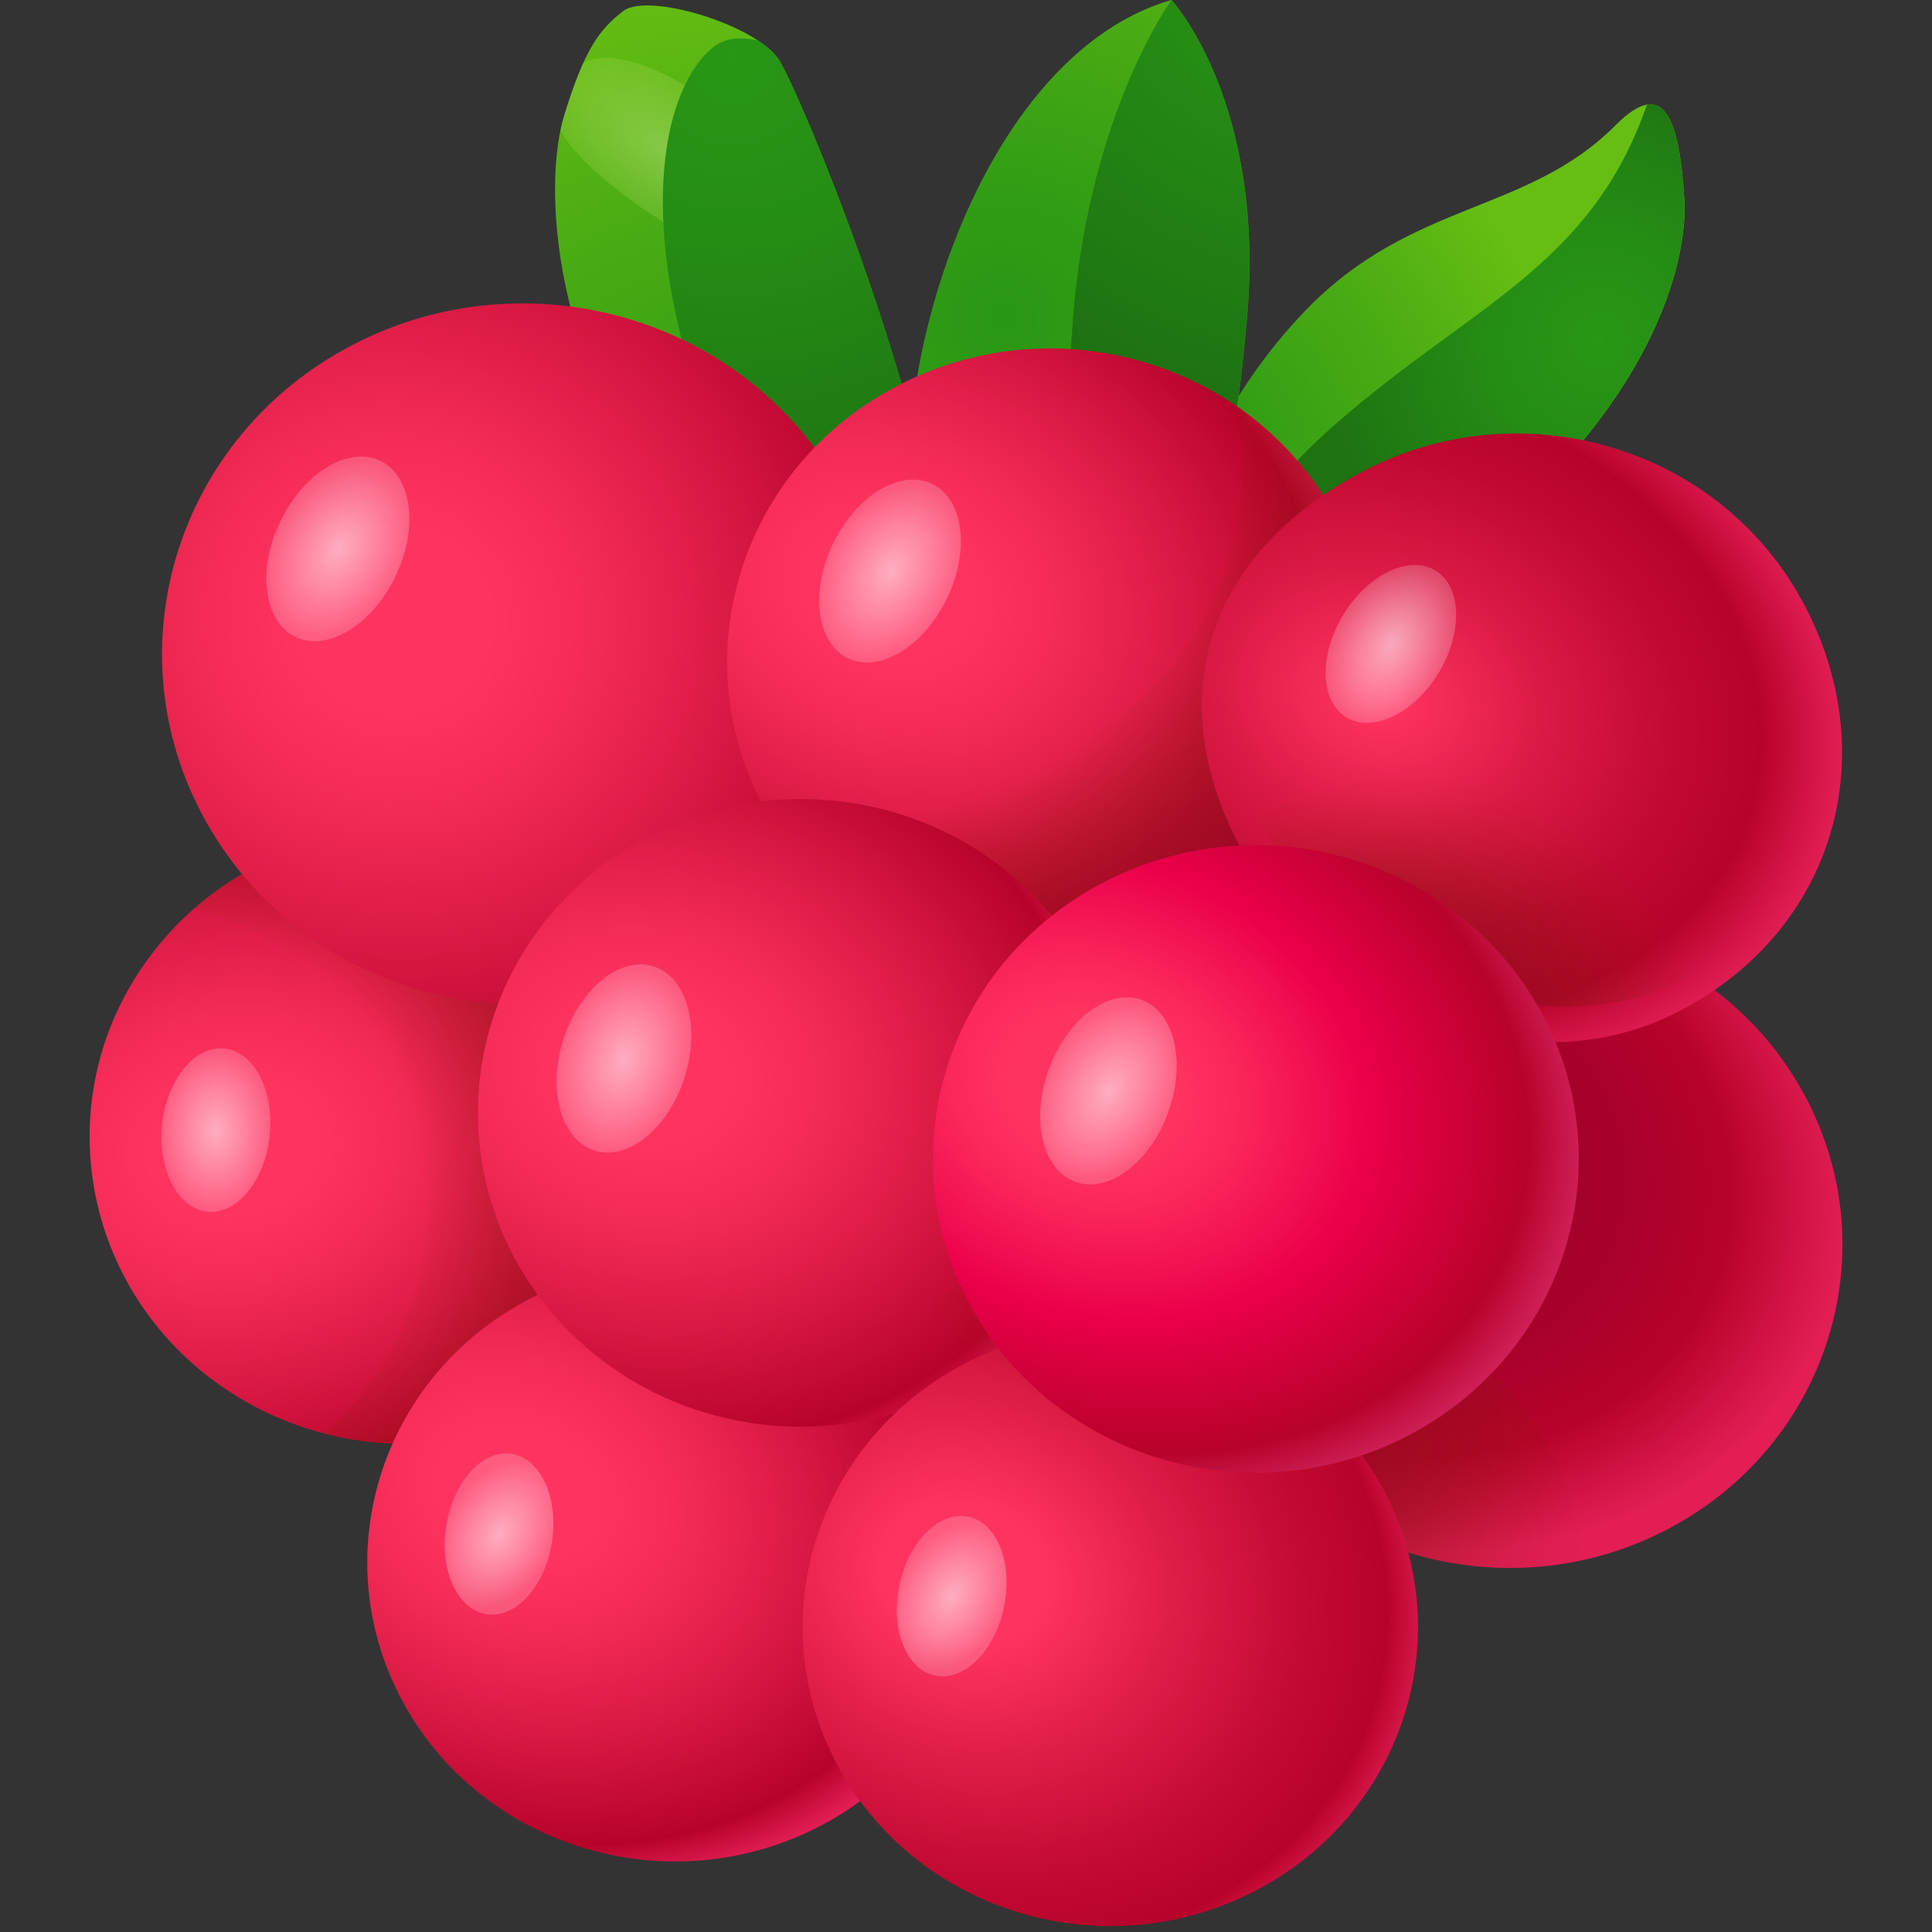
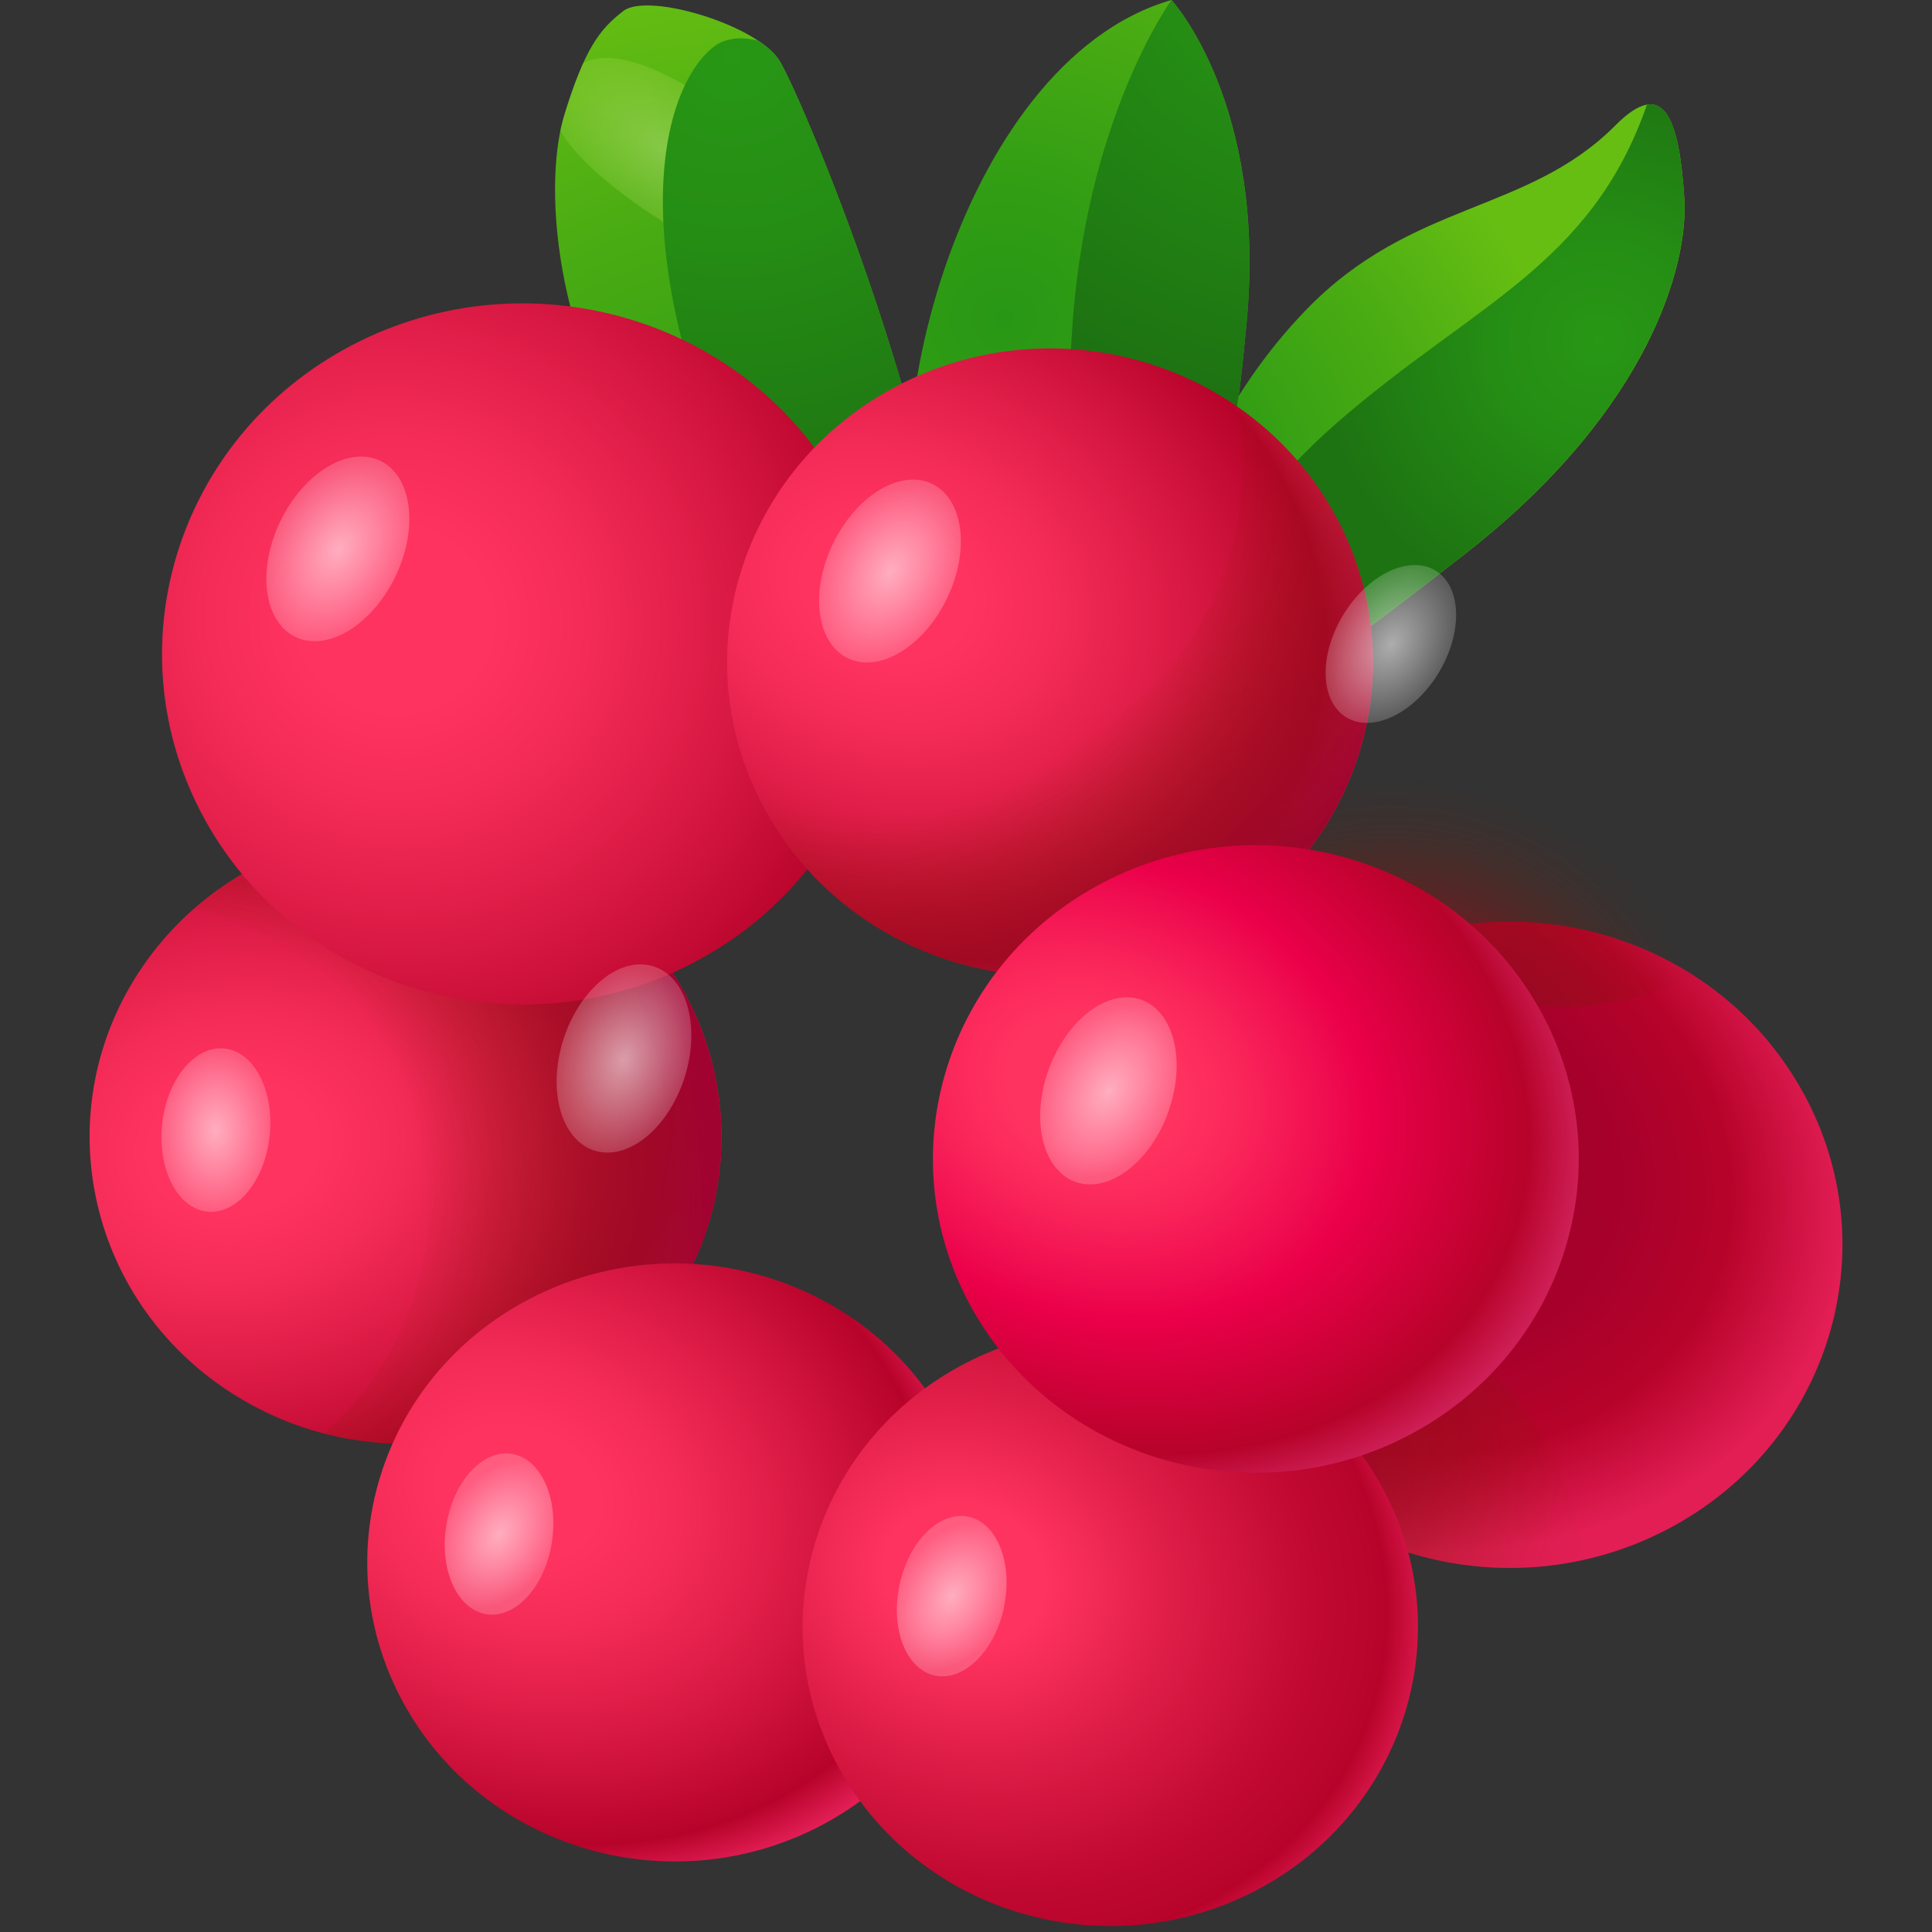
<svg xmlns="http://www.w3.org/2000/svg" width="32" height="32" viewBox="0 0 32 32" fill="none">
  <rect x="0" y="0" width="32" height="32" fill="#333333" stroke="none" />
  <path d="M10.327.18c.413-.31 2.217.236 2.582.822s3.305 7.452 2.89 11.27c-.413 3.817-2.728.575-4.26-2.265-1.068-1.976-1.929-3.91-2.219-5.512-.214-1.191-.122-2.095.021-2.57C9.68.817 9.927.484 10.328.18z" fill="url(#paint0_radial_481_21839)" />
  <path d="M9.283 2.159c.425.817 2.365 2.008 2.694 1.988l.307-2.11c-1.455-1.084-2.22-1.2-2.625-.994a7.28 7.28 0 0 0-.319.882 2.51 2.51 0 0 0-.057.233z" fill="url(#paint1_radial_481_21839)" />
  <path d="M12.91 1.003a1.18 1.18 0 0 0-.355-.33C12.28.606 12.003.618 11.79.8c-.656.557-1.148 2.162-.521 4.738.548 2.255 2.466 7.228 3.98 8.335.262-.224.457-.727.551-1.602.415-3.816-2.524-10.68-2.89-11.267z" fill="url(#paint2_radial_481_21839)" />
  <path d="M19.43 12.13c-.653-.124-.517-4.193 2.208-7.003 1.755-1.808 3.661-1.583 5.123-3.055.796-.8 1.052-.125 1.137 1.219.068 1.07-.555 3.48-3.624 5.877-3.026 2.363-4.19 3.087-4.842 2.963z" fill="url(#paint3_radial_481_21839)" />
  <path d="M27.279 1.733c-.93 2.678-2.893 3.312-5.146 5.28-2.156 1.881-2.712 3.923-2.85 5.001.042.065.092.104.147.115.654.123 1.818-.6 4.843-2.963 3.07-2.397 3.691-4.807 3.624-5.876-.061-.994-.219-1.621-.618-1.557z" fill="url(#paint4_radial_481_21839)" />
  <path d="M19.403 0S21 1.726 20.644 5.386c-.121 1.256-.217 2.35-.94 4.072-.455 1.083-1.594 2.075-2.487 1.94-.64-.095-1.285-.57-1.78-1.515C14.25 7.62 15.83 1.03 19.403 0z" fill="url(#paint5_radial_481_21839)" />
  <path d="M18.244 11.147c.604-.348 1.17-1 1.458-1.69.726-1.72.82-2.814.942-4.071.354-3.66-1.24-5.386-1.24-5.386S17.958 1.978 17.75 5.58c-.137 2.355-.153 4.429.494 5.567z" fill="url(#paint6_radial_481_21839)" />
  <path d="M9.611 14.593c2.408 1.554 3.063 4.71 1.464 7.05-1.598 2.339-4.846 2.976-7.252 1.422-2.408-1.554-3.063-4.71-1.465-7.05 1.6-2.34 4.847-2.976 7.254-1.422z" fill="url(#paint7_radial_481_21839)" />
  <path d="M9.611 14.593a5.353 5.353 0 0 0-6.4.46 5.3 5.3 0 0 1 1.544.678c2.406 1.556 3.062 4.712 1.463 7.051a5.138 5.138 0 0 1-.852.963c2.11.548 4.434-.235 5.71-2.1 1.599-2.34.943-5.496-1.464-7.05z" fill="url(#paint8_radial_481_21839)" />
  <path d="M4.467 18.812c.078-.746-.257-1.393-.75-1.445-.491-.052-.954.511-1.032 1.257-.078.746.257 1.393.749 1.444.492.052.954-.51 1.033-1.257z" fill="url(#paint9_radial_481_21839)" />
  <path d="M13.923 8.088c1.559 2.827.465 6.345-2.443 7.86-2.907 1.515-6.528.452-8.087-2.374-1.558-2.826-.464-6.344 2.443-7.86 2.908-1.514 6.528-.451 8.087 2.374z" fill="url(#paint10_radial_481_21839)" />
  <path d="M6.547 9.552c.39-.805.28-1.663-.246-1.918-.525-.254-1.267.192-1.656.996-.39.805-.28 1.664.246 1.918.525.255 1.267-.19 1.657-.996z" fill="url(#paint11_radial_481_21839)" />
  <path d="M15.67 23.54c1.328 2.41.396 5.412-2.084 6.703-2.48 1.292-5.568.386-6.897-2.024-1.33-2.412-.399-5.413 2.082-6.705 2.48-1.292 5.568-.385 6.897 2.025z" fill="url(#paint12_radial_481_21839)" />
  <path d="M9.14 25.548c.117-.733-.18-1.39-.663-1.467-.483-.076-.97.456-1.086 1.19-.116.732.181 1.388.664 1.465.483.077.97-.455 1.086-1.187z" fill="url(#paint13_radial_481_21839)" />
  <path d="M22.105 8.514c1.396 2.53.416 5.68-2.186 7.036-2.604 1.356-5.846.405-7.24-2.125-1.396-2.53-.417-5.68 2.186-7.036 2.602-1.357 5.844-.405 7.239 2.124z" fill="url(#paint14_radial_481_21839)" />
  <path d="M20.46 6.712c.475 2.2-.566 4.53-2.708 5.644a5.477 5.477 0 0 1-5.595-.323c.102.475.275.943.522 1.392 1.394 2.53 4.636 3.48 7.238 2.125 2.603-1.356 3.582-4.507 2.188-7.036a5.226 5.226 0 0 0-1.645-1.802z" fill="url(#paint15_radial_481_21839)" />
-   <path d="M17.303 15.027c1.936 2.168 1.697 5.45-.534 7.332-2.231 1.88-5.61 1.648-7.544-.52-1.936-2.167-1.697-5.45.534-7.331 2.23-1.883 5.607-1.65 7.543.518z" fill="url(#paint16_radial_481_21839)" />
  <path d="M11.336 17.856c.272-.843.045-1.67-.508-1.849-.553-.178-1.222.36-1.494 1.202-.272.841-.044 1.669.509 1.847.553.18 1.221-.36 1.493-1.201z" fill="url(#paint17_radial_481_21839)" />
  <path d="M15.684 9.915c.386-.797.277-1.648-.244-1.9-.521-.252-1.256.19-1.642.987-.386.797-.277 1.648.244 1.9.52.252 1.256-.19 1.642-.987z" fill="url(#paint18_radial_481_21839)" />
  <path d="M29.862 18.088c1.437 2.606.429 5.85-2.252 7.246-2.68 1.397-6.018.418-7.455-2.188-1.437-2.605-.429-5.85 2.252-7.246 2.68-1.397 6.018-.416 7.455 2.19v-.002z" fill="url(#paint19_radial_481_21839)" />
  <path d="M19.587 21.567c.1.539.287 1.07.567 1.58 1.2 2.172 3.72 3.214 6.079 2.69a4.834 4.834 0 0 0-.585-1.897c-1.184-2.145-3.76-3.1-6.06-2.372z" fill="url(#paint20_radial_481_21839)" />
  <path d="M22.88 24.61c1.33 2.41.397 5.412-2.083 6.704-2.48 1.291-5.568.385-6.898-2.025-1.33-2.41-.398-5.413 2.083-6.705 2.48-1.291 5.568-.385 6.897 2.025z" fill="url(#paint21_radial_481_21839)" />
-   <path d="M15.528 21.48a5.23 5.23 0 0 0-.439.255c1.443 2.404 4.598 3.285 7.142 1.96a6.13 6.13 0 0 0 .228-.126l-.034-.066c-1.33-2.41-4.418-3.317-6.898-2.025z" fill="url(#paint22_radial_481_21839)" />
  <path d="M16.628 26.62c.154-.726-.11-1.397-.587-1.498-.478-.1-.99.406-1.143 1.133-.153.726.11 1.397.588 1.498.478.1.99-.406 1.144-1.132z" fill="url(#paint23_radial_481_21839)" />
-   <path d="M29.833 9.922c1.396 2.53.589 5.467-2.014 6.823-2.604 1.356-5.84-.108-7.235-2.638s-.594-4.954 2.009-6.31c2.602-1.356 5.844-.405 7.239 2.125z" fill="url(#paint24_radial_481_21839)" />
  <path d="M20.819 13.527c1.397 2.524 4.626 3.983 7.226 2.629.07-.037.139-.075.206-.113a5.247 5.247 0 0 0-.194-.39c-1.395-2.53-4.637-3.482-7.24-2.126z" fill="url(#paint25_radial_481_21839)" />
  <path d="M23.828 11.145c.407-.671.383-1.43-.053-1.695-.437-.265-1.12.064-1.528.736-.407.67-.384 1.43.053 1.695.436.266 1.12-.064 1.528-.735z" fill="url(#paint26_radial_481_21839)" />
  <path d="M25.514 16.74c1.395 2.53.416 5.68-2.187 7.036-2.603 1.356-5.844.404-7.24-2.125-1.395-2.53-.416-5.68 2.188-7.035 2.602-1.356 5.844-.405 7.239 2.125z" fill="url(#paint27_radial_481_21839)" />
  <path d="M19.345 18.43c.305-.832.11-1.668-.434-1.868-.544-.2-1.233.312-1.539 1.144-.304.831-.11 1.668.436 1.868.545.2 1.234-.312 1.54-1.144z" fill="url(#paint28_radial_481_21839)" />
  <defs>
    <radialGradient id="paint0_radial_481_21839" cx="0" cy="0" r="1" gradientUnits="userSpaceOnUse" gradientTransform="translate(12.82 10.216) rotate(-0.943) scale(11.006 10.697)">
      <stop stop-color="#289715" />
      <stop offset="0.249" stop-color="#319D14" />
      <stop offset="0.669" stop-color="#4CAD13" />
      <stop offset="1" stop-color="#66BE12" />
    </radialGradient>
    <radialGradient id="paint1_radial_481_21839" cx="0" cy="0" r="1" gradientUnits="userSpaceOnUse" gradientTransform="translate(11.013 2.475) rotate(-143.854) scale(2.265 1.27)">
      <stop stop-color="#FFFFBF" stop-opacity="0.3" />
      <stop offset="1" stop-color="#FFFF8F" stop-opacity="0.1" />
    </radialGradient>
    <radialGradient id="paint2_radial_481_21839" cx="0" cy="0" r="1" gradientUnits="userSpaceOnUse" gradientTransform="translate(12.161 0.922) rotate(-0.943) scale(8.382 8.146)">
      <stop stop-color="#289715" />
      <stop offset="0.368" stop-color="#258D14" />
      <stop offset="0.991" stop-color="#1D7212" />
      <stop offset="1" stop-color="#1D7212" />
    </radialGradient>
    <radialGradient id="paint3_radial_481_21839" cx="0" cy="0" r="1" gradientUnits="userSpaceOnUse" gradientTransform="translate(17.837 8.485) rotate(-43.009) scale(8.405 8.405)">
      <stop offset="0.144" stop-color="#289715" />
      <stop offset="0.357" stop-color="#319D14" />
      <stop offset="0.717" stop-color="#4CAD13" />
      <stop offset="1" stop-color="#66BE12" />
    </radialGradient>
    <radialGradient id="paint4_radial_481_21839" cx="0" cy="0" r="1" gradientUnits="userSpaceOnUse" gradientTransform="translate(26.486 5.641) rotate(-43.009) scale(4.816 4.816)">
      <stop stop-color="#289715" />
      <stop offset="0.368" stop-color="#258D14" />
      <stop offset="0.991" stop-color="#1D7212" />
      <stop offset="1" stop-color="#1D7212" />
    </radialGradient>
    <radialGradient id="paint5_radial_481_21839" cx="0" cy="0" r="1" gradientUnits="userSpaceOnUse" gradientTransform="translate(16.629 5.268) rotate(2.378) scale(8.6 8.359)">
      <stop stop-color="#289715" />
      <stop offset="0.249" stop-color="#319D14" />
      <stop offset="0.669" stop-color="#4CAD13" />
      <stop offset="1" stop-color="#66BE12" />
    </radialGradient>
    <radialGradient id="paint6_radial_481_21839" cx="0" cy="0" r="1" gradientUnits="userSpaceOnUse" gradientTransform="translate(22.247 -1.44) rotate(2.378) scale(8.734 8.489)">
      <stop stop-color="#289715" />
      <stop offset="0.368" stop-color="#258D14" />
      <stop offset="0.991" stop-color="#1D7212" />
      <stop offset="1" stop-color="#1D7212" />
    </radialGradient>
    <radialGradient id="paint7_radial_481_21839" cx="0" cy="0" r="1" gradientUnits="userSpaceOnUse" gradientTransform="translate(3.858 19.013) rotate(-7.803) scale(8.1 6.397)">
      <stop offset="0.17" stop-color="#FF3360" />
      <stop offset="0.332" stop-color="#F52C58" />
      <stop offset="0.608" stop-color="#DA1A44" />
      <stop offset="0.901" stop-color="#B7032A" />
      <stop offset="1" stop-color="#E21E55" />
    </radialGradient>
    <radialGradient id="paint8_radial_481_21839" cx="0" cy="0" r="1" gradientUnits="userSpaceOnUse" gradientTransform="translate(3.675 19.375) rotate(-11.117) scale(7.99 9.442)">
      <stop offset="0.413" stop-color="#7F1E00" stop-opacity="0" />
      <stop offset="1" stop-color="#A10330" />
    </radialGradient>
    <radialGradient id="paint9_radial_481_21839" cx="0" cy="0" r="1" gradientUnits="userSpaceOnUse" gradientTransform="translate(3.574 18.728) rotate(-88.388) scale(1.323 0.933)">
      <stop stop-color="white" stop-opacity="0.6" />
      <stop offset="1" stop-color="white" stop-opacity="0.2" />
    </radialGradient>
    <radialGradient id="paint10_radial_481_21839" cx="0" cy="0" r="1" gradientUnits="userSpaceOnUse" gradientTransform="translate(6.53 10.259) rotate(16.314) scale(9.23 8.862)">
      <stop offset="0.17" stop-color="#FF3360" />
      <stop offset="0.332" stop-color="#F52C58" />
      <stop offset="0.608" stop-color="#DA1A44" />
      <stop offset="0.901" stop-color="#B7032A" />
      <stop offset="1" stop-color="#E21E55" />
    </radialGradient>
    <radialGradient id="paint11_radial_481_21839" cx="0" cy="0" r="1" gradientUnits="userSpaceOnUse" gradientTransform="translate(5.607 9.099) rotate(-59.508) scale(1.581 1.098)">
      <stop stop-color="white" stop-opacity="0.6" />
      <stop offset="1" stop-color="white" stop-opacity="0.2" />
    </radialGradient>
    <radialGradient id="paint12_radial_481_21839" cx="0" cy="0" r="1" gradientUnits="userSpaceOnUse" gradientTransform="translate(8.595 24.738) rotate(19.666) scale(7.865 6.246)">
      <stop offset="0.17" stop-color="#FF3360" />
      <stop offset="0.332" stop-color="#F52C58" />
      <stop offset="0.608" stop-color="#DA1A44" />
      <stop offset="0.901" stop-color="#B7032A" />
      <stop offset="1" stop-color="#E21E55" />
    </radialGradient>
    <radialGradient id="paint13_radial_481_21839" cx="0" cy="0" r="1" gradientUnits="userSpaceOnUse" gradientTransform="translate(8.271 25.41) rotate(-59.51) scale(1.318 0.916)">
      <stop stop-color="white" stop-opacity="0.6" />
      <stop offset="1" stop-color="white" stop-opacity="0.2" />
    </radialGradient>
    <radialGradient id="paint14_radial_481_21839" cx="0" cy="0" r="1" gradientUnits="userSpaceOnUse" gradientTransform="translate(14.679 9.772) rotate(19.666) scale(8.255 6.556)">
      <stop offset="0.17" stop-color="#FF3360" />
      <stop offset="0.332" stop-color="#F52C58" />
      <stop offset="0.608" stop-color="#DA1A44" />
      <stop offset="0.901" stop-color="#B7032A" />
      <stop offset="1" stop-color="#E21E55" />
    </radialGradient>
    <radialGradient id="paint15_radial_481_21839" cx="0" cy="0" r="1" gradientUnits="userSpaceOnUse" gradientTransform="translate(15.681 9.022) rotate(46.92) scale(7.75 10.036)">
      <stop offset="0.508" stop-color="#7F1E00" stop-opacity="0" />
      <stop offset="1" stop-color="#A10330" />
    </radialGradient>
    <radialGradient id="paint16_radial_481_21839" cx="0" cy="0" r="1" gradientUnits="userSpaceOnUse" gradientTransform="translate(10.644 17.789) rotate(8.69) scale(8.277 6.81)">
      <stop offset="0.17" stop-color="#FF3360" />
      <stop offset="0.332" stop-color="#F52C58" />
      <stop offset="0.608" stop-color="#DA1A44" />
      <stop offset="0.901" stop-color="#B7032A" />
      <stop offset="1" stop-color="#E21E55" />
    </radialGradient>
    <radialGradient id="paint17_radial_481_21839" cx="0" cy="0" r="1" gradientUnits="userSpaceOnUse" gradientTransform="translate(10.328 17.552) rotate(-72.515) scale(1.562 1.095)">
      <stop stop-color="white" stop-opacity="0.6" />
      <stop offset="1" stop-color="white" stop-opacity="0.2" />
    </radialGradient>
    <radialGradient id="paint18_radial_481_21839" cx="0" cy="0" r="1" gradientUnits="userSpaceOnUse" gradientTransform="translate(14.753 9.466) rotate(-59.508) scale(1.567 1.089)">
      <stop stop-color="white" stop-opacity="0.6" />
      <stop offset="1" stop-color="white" stop-opacity="0.2" />
    </radialGradient>
    <radialGradient id="paint19_radial_481_21839" cx="0" cy="0" r="1" gradientUnits="userSpaceOnUse" gradientTransform="translate(22.608 19.031) rotate(19.666) scale(8.502 6.752)">
      <stop stop-color="#97002D" />
      <stop offset="0.252" stop-color="#9B002C" />
      <stop offset="0.527" stop-color="#A8012B" />
      <stop offset="0.729" stop-color="#B7032A" />
      <stop offset="0.959" stop-color="#E21E55" />
    </radialGradient>
    <radialGradient id="paint20_radial_481_21839" cx="0" cy="0" r="1" gradientUnits="userSpaceOnUse" gradientTransform="translate(21.684 24.448) rotate(-27.517) scale(4.767 4.691)">
      <stop stop-color="#A10330" />
      <stop offset="0.053" stop-color="#9E052C" stop-opacity="0.919" />
      <stop offset="0.289" stop-color="#930D1C" stop-opacity="0.594" />
      <stop offset="0.509" stop-color="#8A1410" stop-opacity="0.337" />
      <stop offset="0.707" stop-color="#841907" stop-opacity="0.152" />
      <stop offset="0.878" stop-color="#801C01" stop-opacity="0.04" />
      <stop offset="1" stop-color="#7F1E00" stop-opacity="0" />
    </radialGradient>
    <radialGradient id="paint21_radial_481_21839" cx="0" cy="0" r="1" gradientUnits="userSpaceOnUse" gradientTransform="translate(15.98 26.097) rotate(19.666) scale(7.865 6.752)">
      <stop offset="0.17" stop-color="#FF3360" />
      <stop offset="0.411" stop-color="#E2204A" />
      <stop offset="0.726" stop-color="#C20A32" />
      <stop offset="0.901" stop-color="#B7032A" />
      <stop offset="1" stop-color="#E21E55" />
    </radialGradient>
    <radialGradient id="paint22_radial_481_21839" cx="0" cy="0" r="1" gradientUnits="userSpaceOnUse" gradientTransform="translate(19.573 20.721) rotate(100.919) scale(3.298 4.716)">
      <stop stop-color="#A10330" />
      <stop offset="0.053" stop-color="#9E052C" stop-opacity="0.919" />
      <stop offset="0.289" stop-color="#930D1C" stop-opacity="0.594" />
      <stop offset="0.509" stop-color="#8A1410" stop-opacity="0.337" />
      <stop offset="0.707" stop-color="#841907" stop-opacity="0.152" />
      <stop offset="0.878" stop-color="#801C01" stop-opacity="0.04" />
      <stop offset="1" stop-color="#7F1E00" stop-opacity="0" />
    </radialGradient>
    <radialGradient id="paint23_radial_481_21839" cx="0" cy="0" r="1" gradientUnits="userSpaceOnUse" gradientTransform="translate(15.77 26.439) rotate(-59.509) scale(1.318 0.916)">
      <stop stop-color="white" stop-opacity="0.6" />
      <stop offset="1" stop-color="white" stop-opacity="0.2" />
    </radialGradient>
    <radialGradient id="paint24_radial_481_21839" cx="0" cy="0" r="1" gradientUnits="userSpaceOnUse" gradientTransform="translate(22.846 11.563) rotate(16.88) scale(7.802 6.186)">
      <stop offset="0.031" stop-color="#FF3360" />
      <stop offset="0.356" stop-color="#DA1A44" />
      <stop offset="0.649" stop-color="#C00931" />
      <stop offset="0.823" stop-color="#B7032A" />
      <stop offset="1" stop-color="#E21E55" />
    </radialGradient>
    <radialGradient id="paint25_radial_481_21839" cx="0" cy="0" r="1" gradientUnits="userSpaceOnUse" gradientTransform="translate(22.962 18.378) rotate(-27.517) scale(5.62 5.531)">
      <stop offset="0.385" stop-color="#A10330" />
      <stop offset="0.417" stop-color="#9E052C" stop-opacity="0.919" />
      <stop offset="0.562" stop-color="#930D1C" stop-opacity="0.594" />
      <stop offset="0.698" stop-color="#8A1410" stop-opacity="0.337" />
      <stop offset="0.82" stop-color="#841907" stop-opacity="0.152" />
      <stop offset="0.925" stop-color="#801C01" stop-opacity="0.04" />
      <stop offset="1" stop-color="#7F1E00" stop-opacity="0" />
    </radialGradient>
    <radialGradient id="paint26_radial_481_21839" cx="0" cy="0" r="1" gradientUnits="userSpaceOnUse" gradientTransform="translate(23.044 10.67) rotate(-59.509) scale(1.386 0.963)">
      <stop stop-color="white" stop-opacity="0.6" />
      <stop offset="1" stop-color="white" stop-opacity="0.2" />
    </radialGradient>
    <radialGradient id="paint27_radial_481_21839" cx="0" cy="0" r="1" gradientUnits="userSpaceOnUse" gradientTransform="translate(18.087 17.997) rotate(19.666) scale(8.255 6.556)">
      <stop offset="0.17" stop-color="#FF3360" />
      <stop offset="0.284" stop-color="#FB295B" />
      <stop offset="0.478" stop-color="#F00E50" />
      <stop offset="0.567" stop-color="#EB004A" />
      <stop offset="0.82" stop-color="#C30231" />
      <stop offset="0.895" stop-color="#B7032A" />
      <stop offset="1" stop-color="#CD1E55" />
    </radialGradient>
    <radialGradient id="paint28_radial_481_21839" cx="0" cy="0" r="1" gradientUnits="userSpaceOnUse" gradientTransform="translate(18.365 18.073) rotate(-59.509) scale(1.569 1.09)">
      <stop stop-color="white" stop-opacity="0.6" />
      <stop offset="1" stop-color="white" stop-opacity="0.2" />
    </radialGradient>
  </defs>
</svg>